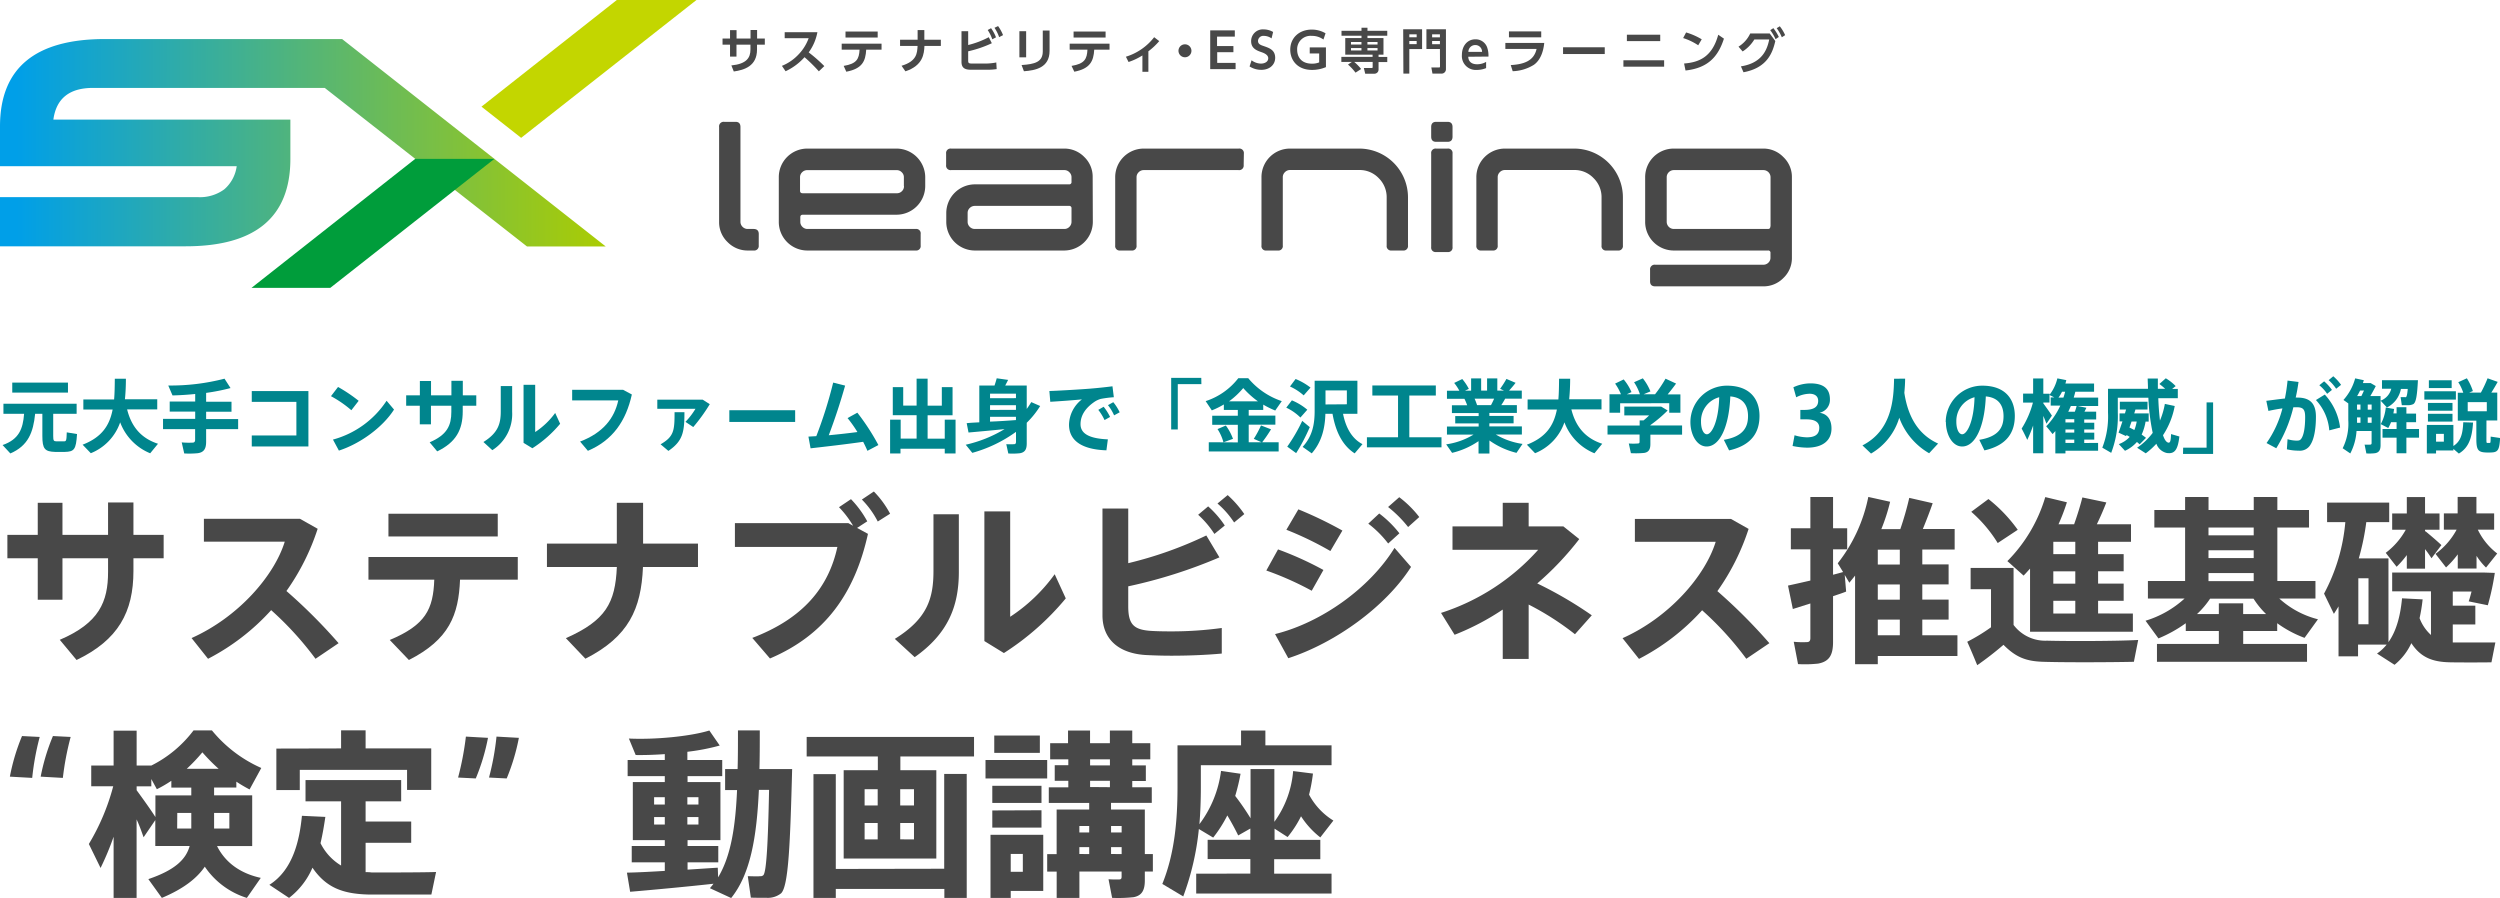
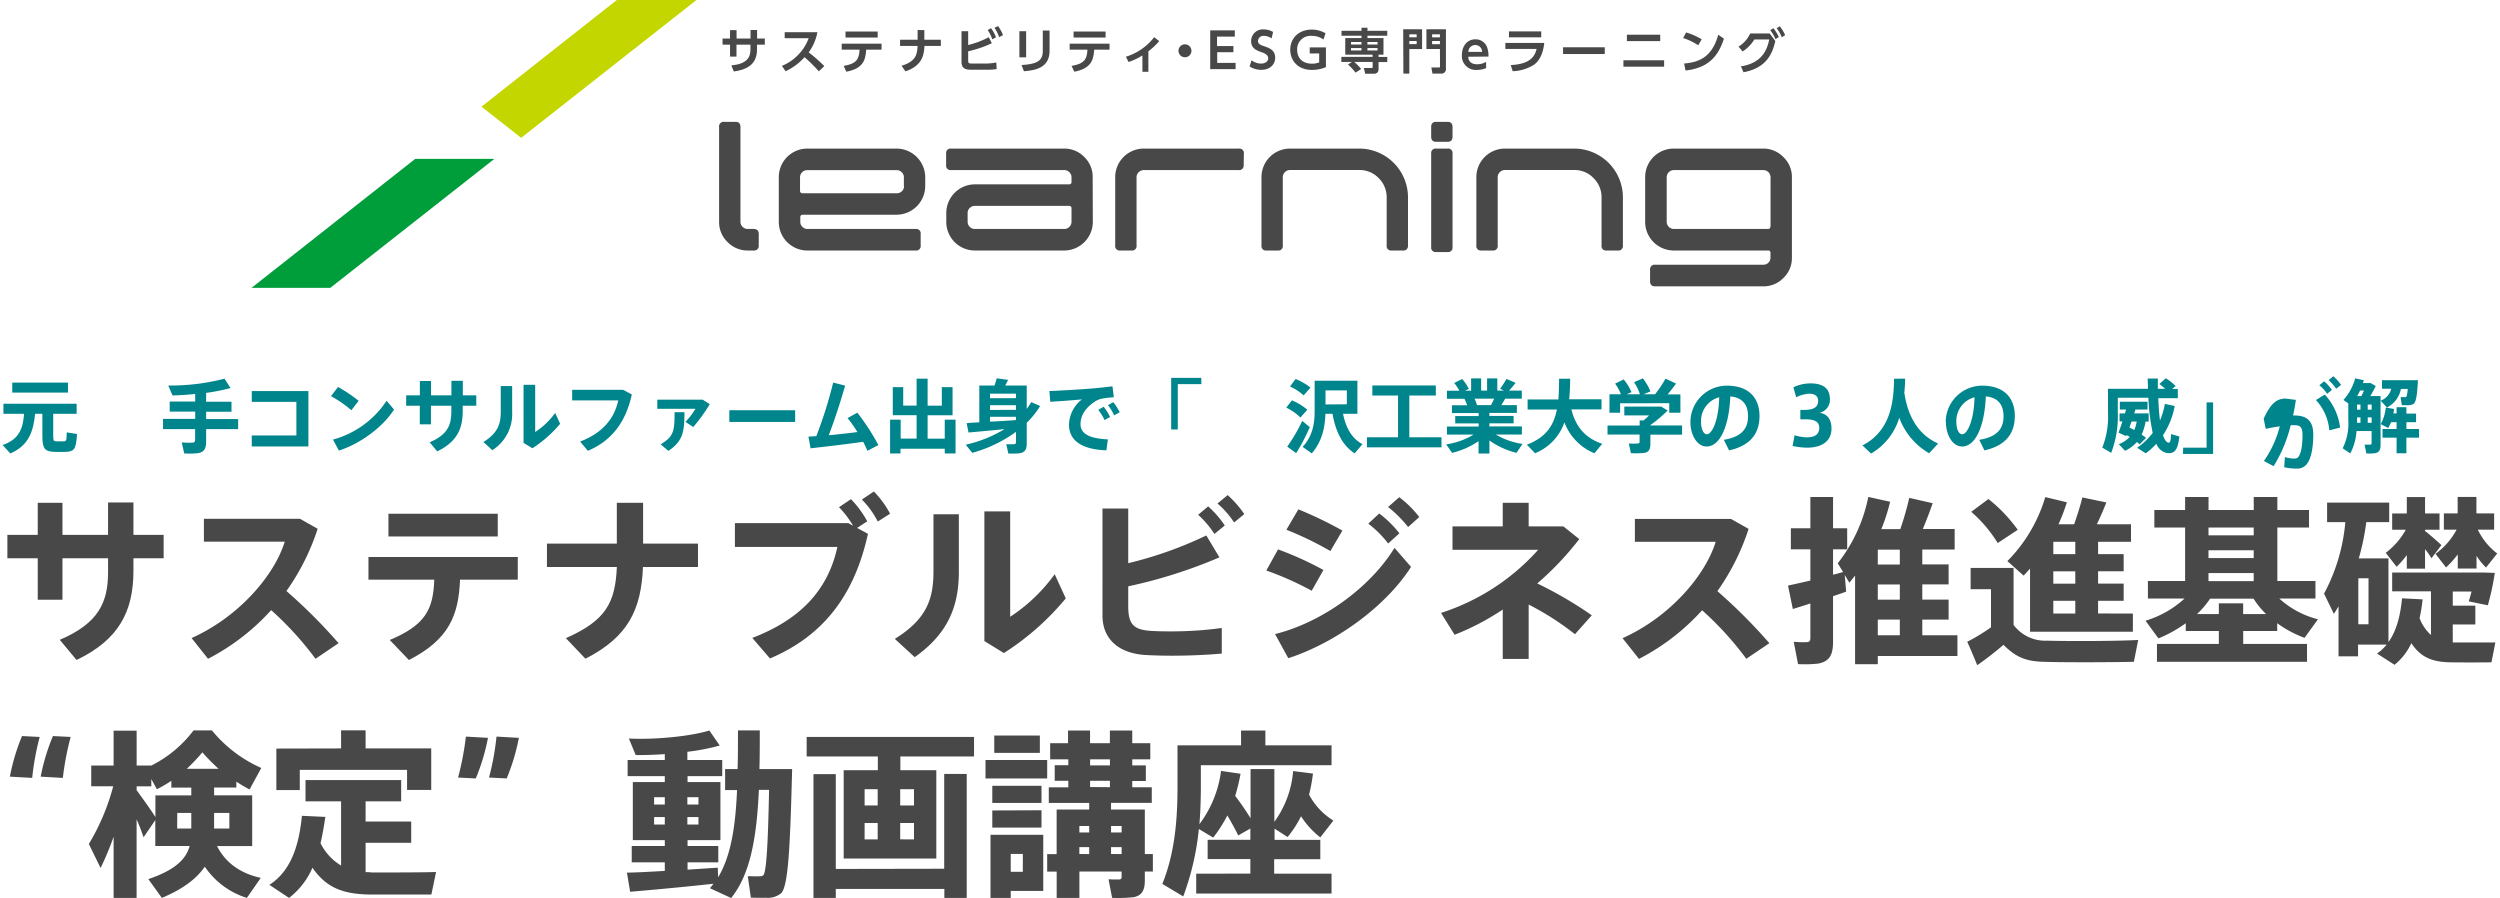
<svg xmlns="http://www.w3.org/2000/svg" viewBox="0 0 640.38 230.09">
  <defs>
    <style>.cls-1{fill:#484848;}.cls-2{fill:url(#新規グラデーションスウォッチ_6);}.cls-3{fill:#009d3b;}.cls-4{fill:#c3d600;}.cls-5{fill:#00858d;}</style>
    <linearGradient id="新規グラデーションスウォッチ_6" x1="4.25" y1="36.57" x2="154.5" y2="36.57" gradientUnits="userSpaceOnUse">
      <stop offset="0" stop-color="#009fe8" />
      <stop offset="1" stop-color="#aacc03" />
    </linearGradient>
  </defs>
  <g id="レイヤー_2" data-name="レイヤー 2">
    <g id="テキスト">
      <path class="cls-1" d="M195.91,9.87v1.57h-2V12.7c0,4.23-3.25,5.23-5.95,5.61l-.62-1.55c3.94-.39,4.89-2,4.89-4.08V11.44h-3.58V14.5H187V11.44h-1.92V9.87H187V7.72h1.67V9.87h3.58V7.68h1.68V9.87Z" />
      <path class="cls-1" d="M209.38,8.24a12.65,12.65,0,0,1-2.23,5.18,38.76,38.76,0,0,1,4,3.51l-1.4,1.34a40.63,40.63,0,0,0-3.67-3.62,15,15,0,0,1-4.85,3.6l-.94-1.38a12,12,0,0,0,4.41-3.09,11.64,11.64,0,0,0,2.44-4H201V8.24Z" />
      <path class="cls-1" d="M216.11,16.88c3.33-.55,3.94-1.76,4.07-4.15H215.6V11.19h10.21v1.54h-3.93c-.17,2.94-1,4.86-5.1,5.64Zm8.71-8.8V9.62h-8.24V8.08Z" />
      <path class="cls-1" d="M241,10.17v1.6h-4.2c-.1,2-.34,5-4.87,6.5l-1-1.42c3.94-1.17,4-3.26,4.11-5.08h-4.49v-1.6h4.5V7.7h1.72v2.47Z" />
      <path class="cls-1" d="M248,11.53a22.58,22.58,0,0,0,5.27-2l.79,1.54A29.09,29.09,0,0,1,248,13.14v2.35c0,.72.17.79,1.19.79h3.22A14.59,14.59,0,0,0,255.2,16l.1,1.7a16.35,16.35,0,0,1-2.43.17h-4c-1.36,0-2.58-.21-2.58-2V8H248Zm5.86-4.31a10.62,10.62,0,0,1,1.27,2.34l-.95.51A10.45,10.45,0,0,0,253,7.69Zm1.8-.54A10.29,10.29,0,0,1,256.93,9l-1,.51a10.07,10.07,0,0,0-1.19-2.39Z" />
      <path class="cls-1" d="M262.85,14.68h-1.73V8h1.73Zm6-1.65c0,4.35-3.64,5-6.57,5.22l-.6-1.59c3.36-.22,5.43-.76,5.43-3.5V7.82h1.74Z" />
      <path class="cls-1" d="M274.48,16.88c3.34-.55,3.95-1.76,4.07-4.15H274V11.19h10.21v1.54h-3.92c-.17,2.94-1.06,4.86-5.1,5.64Zm8.72-8.8V9.62H275V8.08Z" />
      <path class="cls-1" d="M294.16,18.39h-1.53V14.2a15.59,15.59,0,0,1-3.55,1.68l-.68-1.35a14.56,14.56,0,0,0,7.24-5l1.3,1a17.53,17.53,0,0,1-2.78,2.61Z" />
      <path class="cls-1" d="M305.19,13a1.66,1.66,0,1,1-1.66-1.65A1.67,1.67,0,0,1,305.19,13Z" />
      <path class="cls-1" d="M315.94,11.8v1.57h-4.15v2.74h4.71v1.6H310V7.78h6.3v1.6h-4.55V11.8Z" />
      <path class="cls-1" d="M325.71,9.84a3.4,3.4,0,0,0-1.95-.65,1.36,1.36,0,0,0-1.52,1.28c0,.83.68,1.07,1.49,1.34,1.43.5,2.91,1,2.91,3,0,1.76-1.41,3.08-3.56,3.08a5.57,5.57,0,0,1-3-.87l.51-1.58a4.05,4.05,0,0,0,2.39.85c1,0,1.88-.48,1.88-1.36s-1-1.32-1.79-1.59c-1.46-.49-2.59-1.11-2.59-2.81a3,3,0,0,1,3.22-3,4.85,4.85,0,0,1,2.41.66Z" />
      <path class="cls-1" d="M339,10.13A4.89,4.89,0,0,0,336,9.19a3.42,3.42,0,0,0-3.73,3.56c0,1.53.79,3.56,3.82,3.56a4.75,4.75,0,0,0,1.82-.33V13.69h-2.42V12.14h4.15v5.05a9,9,0,0,1-3.56.72c-3.8,0-5.58-2.55-5.58-5.18,0-3.05,2.31-5.15,5.5-5.15a6.86,6.86,0,0,1,3.54.95Z" />
      <path class="cls-1" d="M347.22,18.61a12.8,12.8,0,0,0-1.93-2.07l1-.68h-2.7v-1.3h8V14h-7V9.75h4.16V9.16h-5.12V7.89h5.12V7.11h1.53v.78h5.07V9.16h-5.07v.59h4.1V14h-1.26v.59h2.23v1.3h-2.23V17.8A1.06,1.06,0,0,1,352,18.88H349.7l-.35-1.46h2c.22,0,.26-.05.26-.32V15.86h-4.73a12.32,12.32,0,0,1,1.78,1.82Zm1.52-7.86h-2.68v.65h2.68Zm0,1.56h-2.68v.62h2.68Zm4.12-1.56h-2.59v.65h2.59Zm0,1.56h-2.59v.62h2.59Z" />
      <path class="cls-1" d="M359.43,7.5h4.84v5.06H361v6.3h-1.52ZM361,9.55h1.88V8.8H361Zm0,1.76h1.88V10.5H361Zm7.84,1.25h-3.46V7.5h5V17.66a1.13,1.13,0,0,1-1.22,1.2h-2.23l-.29-1.58h1.88c.29,0,.34,0,.34-.36Zm-2-3h2V8.8h-2Zm0,1.76h2V10.5h-2Z" />
      <path class="cls-1" d="M376.1,14.54c0,.48.19,1.92,2.26,1.92a4.52,4.52,0,0,0,2.31-.61v1.59a6,6,0,0,1-2.39.47,3.56,3.56,0,0,1-3.81-3.84c0-2.34,1.42-4,3.44-4a3.12,3.12,0,0,1,3,2,6.28,6.28,0,0,1,.36,2.42Zm3.53-1.26a1.7,1.7,0,0,0-1.75-1.74,1.74,1.74,0,0,0-1.75,1.74Z" />
      <path class="cls-1" d="M395.56,11c-.19,2-.89,4.35-2.64,5.59a10.81,10.81,0,0,1-5.44,1.65l-.5-1.57c3.25-.19,5.93-1,6.62-4.14h-8V11Zm-.77-2.95V9.57h-8.27V8.05Z" />
      <path class="cls-1" d="M411.06,12.11v1.73H400.38V12.11Z" />
      <path class="cls-1" d="M426.27,15.44v1.64H415.84V15.44Zm-1-6.55v1.64h-8.54V8.89Z" />
      <path class="cls-1" d="M435,11.6a15,15,0,0,0-3.86-1.85l.76-1.44a17.07,17.07,0,0,1,4,1.76Zm-3.62,4.67c3.7-.3,7.16-1.53,8.75-7.37l1.46,1c-1.48,4.59-4.05,7.52-9.84,8.16Z" />
      <path class="cls-1" d="M445.94,17c5.25-.84,6.67-4,7.25-6.89h-3.81a9.49,9.49,0,0,1-3,3.07l-1.06-1.23a7.83,7.83,0,0,0,3-3.37h5l1.43,1.93c-.71,3.1-2.14,6.88-8.15,8Zm8.31-9.79a11.57,11.57,0,0,1,1.4,2.26l-.84.57a10.63,10.63,0,0,0-1.36-2.31Zm1.65-.48A10.84,10.84,0,0,1,457.27,9l-.85.55a11,11,0,0,0-1.32-2.33Z" />
-       <path class="cls-2" d="M23.79,22.52h59.4L135,63.14h20.17L87.63,10H26.91Q0,10,0,32.39V42.57H60.63a9.46,9.46,0,0,1-3.17,5.92,10.48,10.48,0,0,1-6.87,2H0v12.6H47.55q26.83,0,26.83-22.4V30.64H13.67Q14.77,22.53,23.79,22.52Z" />
      <polygon class="cls-3" points="64.43 73.73 84.61 73.73 126.63 40.7 106.35 40.7 64.43 73.73" />
      <polygon class="cls-4" points="158 0 123.33 27.32 133.49 35.31 178.4 0 158 0" />
      <path class="cls-1" d="M194.35,62.87a1.17,1.17,0,0,1-1.34,1.3h-1.43a7.15,7.15,0,0,1-5.2-2.15,7,7,0,0,1-2.18-5.19V32.54a1.17,1.17,0,0,1,1.32-1.33h2.88c.85,0,1.27.44,1.27,1.33V56.78a1.79,1.79,0,0,0,.55,1.33,1.82,1.82,0,0,0,1.31.54H193c.91,0,1.36.43,1.36,1.29Z" />
      <path class="cls-1" d="M237,47.69A7.38,7.38,0,0,1,229.69,55h-24c-.47,0-.69.21-.69.63V56.8a1.76,1.76,0,0,0,.54,1.31,1.8,1.8,0,0,0,1.33.54h27.68a1.13,1.13,0,0,1,1.28,1.29v2.93a1.14,1.14,0,0,1-1.28,1.3H206.83a7.32,7.32,0,0,1-7.34-7.36V45.36a7.31,7.31,0,0,1,7.34-7.3h22.86A7.38,7.38,0,0,1,237,45.37Zm-5.47,0v-2.3a1.71,1.71,0,0,0-.55-1.27,1.75,1.75,0,0,0-1.28-.54h-22.9a1.82,1.82,0,0,0-1.33.54,1.73,1.73,0,0,0-.54,1.27v3.47c0,.42.23.64.69.64h24.08A1.75,1.75,0,0,0,231,49,1.71,1.71,0,0,0,231.56,47.68Z" />
      <path class="cls-1" d="M279.93,56.81a7.36,7.36,0,0,1-7.34,7.36H249.74a7.34,7.34,0,0,1-7.35-7.34V54.56a7.37,7.37,0,0,1,7.36-7.34h24.07a.57.57,0,0,0,.65-.64V45.4a1.75,1.75,0,0,0-.55-1.28,1.73,1.73,0,0,0-1.28-.55h-29a1.14,1.14,0,0,1-1.29-1.29V39.35a1.14,1.14,0,0,1,1.29-1.29h28.91a7.11,7.11,0,0,1,5.18,2.14,7,7,0,0,1,2.16,5.16Zm-5.46,0V53.37a.57.57,0,0,0-.65-.63H249.74a1.83,1.83,0,0,0-1.33.53,1.72,1.72,0,0,0-.55,1.27v2.25a1.77,1.77,0,0,0,.55,1.32,1.8,1.8,0,0,0,1.33.54h22.9a1.75,1.75,0,0,0,1.28-.54A1.8,1.8,0,0,0,274.47,56.79Z" />
      <path class="cls-1" d="M318.57,42.28a1.16,1.16,0,0,1-1.33,1.29H293a1.79,1.79,0,0,0-1.33.55,1.74,1.74,0,0,0-.54,1.28V62.88a1.14,1.14,0,0,1-1.28,1.29h-2.91a1.14,1.14,0,0,1-1.28-1.29V45.36a7.32,7.32,0,0,1,7.34-7.3h24.29a1.16,1.16,0,0,1,1.33,1.29Z" />
      <path class="cls-1" d="M360.66,62.88a1.15,1.15,0,0,1-1.31,1.29h-2.88a1.13,1.13,0,0,1-1.27-1.29V50.62a6.85,6.85,0,0,0-2.05-5,6.73,6.73,0,0,0-5-2.07H330.47a1.77,1.77,0,0,0-1.33.55,1.75,1.75,0,0,0-.55,1.28V62.88a1.13,1.13,0,0,1-1.28,1.29h-2.9a1.13,1.13,0,0,1-1.28-1.29V45.36a7.31,7.31,0,0,1,7.34-7.3h17.68a12.5,12.5,0,0,1,12.51,12.53Z" />
      <path class="cls-1" d="M372.07,35c0,.89-.43,1.33-1.28,1.33h-2.91c-.85,0-1.28-.44-1.28-1.33V32.54c0-.89.43-1.33,1.28-1.33h2.91c.85,0,1.28.44,1.28,1.33Zm0,28.28a1.13,1.13,0,0,1-1.28,1.28h-2.91a1.13,1.13,0,0,1-1.28-1.28V39.34a1.13,1.13,0,0,1,1.28-1.28h2.91a1.13,1.13,0,0,1,1.28,1.28Z" />
      <path class="cls-1" d="M415.71,62.88a1.15,1.15,0,0,1-1.32,1.29h-2.88a1.13,1.13,0,0,1-1.27-1.29V50.62a6.81,6.81,0,0,0-2.05-5,6.7,6.7,0,0,0-5-2.07H385.52a1.8,1.8,0,0,0-1.34.55,1.74,1.74,0,0,0-.54,1.28V62.88a1.14,1.14,0,0,1-1.28,1.29h-2.91a1.14,1.14,0,0,1-1.28-1.29V45.36a7.32,7.32,0,0,1,7.34-7.3H403.2a12.5,12.5,0,0,1,12.51,12.53Z" />
      <path class="cls-1" d="M459,66a7,7,0,0,1-2.17,5.2,7.09,7.09,0,0,1-5.17,2.15H424c-.89,0-1.33-.43-1.33-1.28V69.14A1.18,1.18,0,0,1,424,67.81h27.68a1.78,1.78,0,0,0,1.29-.52,1.72,1.72,0,0,0,.54-1.3V64.81a.56.56,0,0,0-.64-.64H428.76a7.34,7.34,0,0,1-7.35-7.36V45.36a7.31,7.31,0,0,1,7.34-7.3h22.86a7.08,7.08,0,0,1,5.17,2.14A7,7,0,0,1,459,45.36Zm-5.47-8V45.39a1.84,1.84,0,0,0-1.83-1.82h-22.9a1.82,1.82,0,0,0-1.33.54,1.75,1.75,0,0,0-.54,1.28V56.78a1.84,1.84,0,0,0,1.87,1.87h24.09C453.27,58.65,453.48,58.42,453.48,58Z" />
      <path class="cls-1" d="M9.67,137v-8.2H16V137H27.68v-8.29h6.5V137h7.74V143H34.18v3.25c0,10.54-3.89,17.68-14.57,22.81l-4.3-5.17c10.08-4.31,12.37-9.71,12.37-17.41V143H16v10.63H9.67V143H1.89V137Z" />
      <path class="cls-1" d="M86.73,164.75l-5.91,4a82.46,82.46,0,0,0-11.36-12.46,57.19,57.19,0,0,1-16.17,12.46l-4.22-5.31c12-5.36,21.17-15.94,23.87-24.69H52.23v-5.86h24.6l4.54,2.56a58.89,58.89,0,0,1-8,15.94A137.44,137.44,0,0,1,86.73,164.75Z" />
      <path class="cls-1" d="M104.74,169.06l-4.91-5.13c9.21-3.85,11.14-7.88,11.41-15.44H94.38v-5.82h38.25v5.82H117.84C117.47,157.52,115.09,163.79,104.74,169.06Zm22.76-37.47v5.82h-28v-5.82Z" />
      <path class="cls-1" d="M158,139.24V128.79h6.73v10.45h14.06v6H164.7c-.46,10.76-3.66,17.86-14.75,23.49l-5-5.26c10.22-4.54,12.65-9,13.06-18.23H140.1v-6Z" />
      <path class="cls-1" d="M217.3,134l1.23.68a25.17,25.17,0,0,0-3.62-4.76l3.07-2.06a25.86,25.86,0,0,1,4.17,5.68l-2.61,1.69,2.79,1.52c-3.39,15.29-11,25.92-25.1,31.92l-4.53-5.27c13.1-5,19.56-13,21.8-23.31H188.25V134ZM228,131.59l-3.16,2a22.63,22.63,0,0,0-4.07-5.63l3.07-2.06A24.31,24.31,0,0,1,228,131.59Z" />
      <path class="cls-1" d="M245.61,131.73v14.75c0,8.84-2.79,15.85-11.31,21.85l-5.09-4.68c8.43-5.22,9.9-10.49,9.9-17.45V131.73Zm13.15-.74v27a43.18,43.18,0,0,0,11.4-10.9l2.84,6.19a68.12,68.12,0,0,1-15.85,14l-5-3.07V131Z" />
      <path class="cls-1" d="M312.36,142.77A126.92,126.92,0,0,1,289,150.19v5.08c0,4.58,1.33,6,5.64,6.32,1.23.09,3.11.14,5.17.14a94.5,94.5,0,0,0,13.15-.87v6.55c-3.94.37-8.71.55-12.87.55-2.61,0-4.95-.09-6.69-.18-7-.46-11-4.17-11-10.17V130.26H289v14a100,100,0,0,0,20-7.1Zm-2.89-13.06a25.51,25.51,0,0,1,4.26,4.9l-2.66,2.16a24.43,24.43,0,0,0-4.16-4.91Zm5-2.89a27.1,27.1,0,0,1,4.26,4.86l-2.61,2.15a22.66,22.66,0,0,0-4.26-4.85Z" />
      <path class="cls-1" d="M339,146l-3,5.32a79.77,79.77,0,0,0-11.63-5.18l3-5.41A84.73,84.73,0,0,1,339,146Zm18.23-5.63,4.21,4.85C355,155.32,342.14,164.66,330,168.6l-3.39-6.18C338.61,159.44,350.93,150.55,357.21,140.34Zm-13.38-4.45-3.07,5.23a84.34,84.34,0,0,0-11.27-5.45l3.07-5.23A101.21,101.21,0,0,1,343.83,135.89Zm9.44-4.39a27.31,27.31,0,0,1,5.17,5.08l-2.88,2.61a26.62,26.62,0,0,0-5.09-5.08Zm5.13-4.17a27.11,27.11,0,0,1,5.13,5.08L360.69,135a30.74,30.74,0,0,0-5.13-5.13Z" />
      <path class="cls-1" d="M407.74,157.61l-4.31,4.85a71.67,71.67,0,0,0-11.86-7.6v13.92h-6.64V156.14a64.89,64.89,0,0,1-12.33,6.46L369.12,157A56.53,56.53,0,0,0,394,140.84H372.06v-6h12.87v-6.05h6.64v6.05h8.89l4.07,3.25a76.2,76.2,0,0,1-10.76,11.36A101.36,101.36,0,0,1,407.74,157.61Z" />
      <path class="cls-1" d="M453.23,164.75l-5.91,4A81.94,81.94,0,0,0,436,156.32a56.91,56.91,0,0,1-16.17,12.46l-4.21-5.31c12-5.36,21.16-15.94,23.86-24.69h-20.7v-5.86h24.6l4.53,2.56a58.89,58.89,0,0,1-8,15.94A137.44,137.44,0,0,1,453.23,164.75Z" />
      <path class="cls-1" d="M469.54,152.71v11.72c0,3.3-.91,5-3.8,5.55a31.1,31.1,0,0,1-5.17.13l-1.1-5.72a23.51,23.51,0,0,0,3.34.09c.73,0,.92-.41.92-1.06v-8.84L459.24,156,458,150c1.47-.32,3.53-.78,5.73-1.29v-8h-5v-5.4h5v-8h5.81v8h3.62v5.4h-3.62v6.51c.92-.23,1.75-.46,2.57-.69l-1.37-2.24a40.25,40.25,0,0,0,7.83-17l5.59,1.24a49,49,0,0,1-2.25,7h4.86a78.68,78.68,0,0,0,2.29-8l6,1.37c-.69,2-1.56,4.26-2.52,6.6h8.15v5.27H492.4v3.8h6.74v5.13H492.4v3.89h6.74v5.13H492.4v4h9v5.31H481v2.11h-5.82V147.44c-.45.59-1,1.23-1.46,1.83l-1.19-2,.36,4.26C471.93,151.93,470.78,152.29,469.54,152.71ZM481,144.6h5.64v-3.8H481Zm0,9h5.64v-3.89H481Zm5.64,9.12v-4H481v4Z" />
      <path class="cls-1" d="M524.34,164.11c5.08.14,17.36.14,23.36-.18l-1.1,5.59c-5.73.13-17.59.18-23.23,0-4.35-.13-7-1.14-10.17-4.35a82.29,82.29,0,0,1-6.73,5.22c-.82-2-1.65-4-2.56-6a47.23,47.23,0,0,0,6.09-3.71v-9.76h-5.22v-5.45h11v14.61A10.16,10.16,0,0,0,524.34,164.11Zm-15-36.28a38.46,38.46,0,0,1,7.51,7.88l-5.13,3.39a34.76,34.76,0,0,0-6.78-8Zm37,29.32v4.67H520V145.65c-.55.6-1.1,1.24-1.65,1.79l-4.16-3.71a39,39,0,0,0,9.71-16.4l5.54,1.33a51,51,0,0,1-2.15,5.63h4c.87-2.43,1.65-5,2.11-6.87l6.14,1.28c-.64,1.65-1.47,3.62-2.43,5.59h8.75v4.49h-8.43v3.16h6.55v4.4h-6.55v3.16h6.55v4.4h-6.55v3.25Zm-14.75-15.21v-3.16h-5.63v3.16Zm0,7.56v-3.16h-5.63v3.16Zm0,7.65V153.9h-5.63v3.25Z" />
      <path class="cls-1" d="M568.36,164.94v-3.3h-8.47l0-2a34.45,34.45,0,0,1-7,3.89L549.58,159a26,26,0,0,0,10-5.68h-9.39v-4.49h9.53v-13.7h-7.88v-4.49h7.88v-3.34h6v3.34h11.58v-3.34h6.05v3.34h8.11v4.49h-8.11v13.7h9.76v4.49h-9.26a23.12,23.12,0,0,0,9.9,5.31l-3.44,4.76a29.17,29.17,0,0,1-7-3.75v2h-8.71v3.3h16.35v4.58H552.51v-4.58Zm0-7.65v-2.75h6.23v2.75h5.87a21.54,21.54,0,0,1-3.21-3.94H566.12a22.34,22.34,0,0,1-3.35,3.94Zm8.93-20.16v-2H565.71v2Zm0,5.82v-2H565.71v2Zm0,5.91V146.8H565.71v2.06Z" />
      <path class="cls-1" d="M622.7,162.65V151.47h-9.94v-4.81h23.63l2.66.09a64.89,64.89,0,0,1-1.79,8.29l-4.9-1c.28-.78.5-1.65.73-2.52h-4.81v3.62h5.78v4.81h-5.78v4.62h.19c1.42,0,9,0,10.72,0l-1,5.08c-1.6.05-9,.05-10.67,0-4.49-.09-7.47-1.28-9.85-4.9a15.51,15.51,0,0,1-4.3,5.54l-4.49-2.88a12,12,0,0,0,2.47-2.29h-7.33v3h-5V155.32c-.37.64-.78,1.28-1.19,1.92l-2.52-5.18a47.35,47.35,0,0,0,5.45-18.32h-4.67v-5H612v5h-5.87a62.87,62.87,0,0,1-1.92,9.3h7.6v21.44c2.29-3.21,3.12-7.47,3.48-11.22l5.27.27a42.24,42.24,0,0,1-.78,4.81A11,11,0,0,0,622.7,162.65Zm-16-2.75V148.13h-2.61V159.9Zm18.69-20.29L622.83,143a25.38,25.38,0,0,0-1.65-2.34v5h-4.67v-3.48a24.05,24.05,0,0,1-2.61,3l-2.79-3.57a18.75,18.75,0,0,0,5.13-5.91h-3.48v-4.17h3.75v-4.21h4.67v4.21h3.71v4.17h-3.71v.46l.1-.09C622.74,137.27,624.39,138.69,625.35,139.61Zm14.29,2.15-2.88,3.62a16.23,16.23,0,0,1-2.43-3v3.25h-4.81V142a23.67,23.67,0,0,1-3,3.35l-2.7-3.48a18.55,18.55,0,0,0,5.41-6.19H626v-4.17h3.53v-4.21h4.81v4.21h4.54v4.17H634.7A16.89,16.89,0,0,0,639.64,141.76Z" />
      <path class="cls-1" d="M5.64,188.54l4.53.23a67.29,67.29,0,0,0-1.92,10.49l-5.72-.32A52.56,52.56,0,0,1,5.64,188.54Zm7.92,0,4.54.23a72.56,72.56,0,0,0-2,10.49l-5.68-.32A52.56,52.56,0,0,1,13.56,188.54Z" />
      <path class="cls-1" d="M66.8,224.87,63.23,230A20.3,20.3,0,0,1,52.46,222c-2,2.93-5.36,5.63-11,8L38,225.19c6.73-2.29,9.62-5,10.58-8.48h-8.8v-6.64l-3,4.4c-.46-1.28-1-2.89-1.79-4.58V230H29.1V214.33a71.05,71.05,0,0,1-3.34,8l-3-6.14A56.6,56.6,0,0,0,29,201.41H23.37V196.1H29.1v-8.93H35v8.93h3.76a30.74,30.74,0,0,0,10.81-9h4.72a34.21,34.21,0,0,0,12.64,9.62l-3,5.5c-1.15-.6-2.25-1.24-3.39-2v1.51H54.84v2H64.6v13h-9C57.87,221.25,61.94,223.81,66.8,224.87ZM49,203.75v-2H43.89V200a32.48,32.48,0,0,1-3.71,2.16l-1.42-2.61v1.87H35v1c1.74,2.38,3.62,5,4.81,6.87v-5.54Zm-3.62,8.48H49v-4H45.41ZM56,196.93a46.31,46.31,0,0,1-4.16-4.22,45.45,45.45,0,0,1-4,4.22Zm2.75,15.3v-4H54.84v4Z" />
      <path class="cls-1" d="M87.37,221.71V205.26H78.26v-5.45h24.5v5.45H93.65v5.18h11.68v5.45H93.65v7.51c.5,0,1,0,1.56.09,2.19,0,13.83,0,16.49-.13l-1.2,5.77c-2.56,0-13.69,0-16.26,0-6.55-.19-10.76-1.83-14.2-6.87a19.41,19.41,0,0,1-6,7.74L69,226.65c6.14-3.89,7.74-11.58,8.34-17.68l6,.28c-.32,2.15-.69,4.44-1.24,6.73A13.85,13.85,0,0,0,87.37,221.71Zm0-30v-4.63h6.28v4.63h16.81v10.63h-6.19V197.2H76.79v5.18h-6V191.75Z" />
      <path class="cls-1" d="M121.87,199.4l-4.53-.23a75.29,75.29,0,0,0,2-10.49L125,189A52.9,52.9,0,0,1,121.87,199.4Zm7.92,0-4.53-.23a67.18,67.18,0,0,0,1.92-10.49l5.73.32A52.9,52.9,0,0,1,129.79,199.4Z" />
      <path class="cls-1" d="M170.29,223.08v-2.2h-8.47v-4.17h8.47V215.2H162.1V200.32h8.19V198.8h-9.52v-4.12h9.52v-1.51c-2.61.18-5.17.27-7.46.23l-1.74-4.22c6.64.32,15.75-.55,20.61-2.06l2.66,3.85a54.08,54.08,0,0,1-8.29,1.6v2.11H185v4.12h-8.88v1.52h8.42V215.2h-8.42v1.51h7.87v4.17h-7.87v1.88c2.84-.18,5.54-.37,7.74-.5l.09,2.47c3.3-5.5,4.44-13,4.85-22.35h-3.06V197h3.2c.09-3.12.09-6.42.09-9.9h5.59c0,3.44,0,6.74-.09,9.9h8.38c-.5,18.82-.91,30-2.84,31.83a5.44,5.44,0,0,1-3.66,1.15c-.92,0-2.89,0-4.08-.05l-.78-5.49c1,0,2.43.09,3.12,0a1.06,1.06,0,0,0,.87-.27c.78-.83,1.19-8.16,1.46-21.85h-2.61c-.55,12.09-2.15,21.57-7.1,27.71l-5.45-2.52a12.73,12.73,0,0,0,.92-1.14c-6.51.73-15.9,1.6-21.35,2.06l-.82-4.9C163,223.49,166.58,223.31,170.29,223.08Zm-2.74-17h2.74v-1.88h-2.74Zm0,5.13h2.74v-1.92h-2.74Zm11.36-5.13v-1.88h-2.84v1.88Zm0,5.13v-1.92h-2.84v1.92Z" />
      <path class="cls-1" d="M224.86,197.29v-3.52H206.63v-5H249.5v5H230.63v3.52h9.21v22.63H216.11V197.29Zm17,25.24V198.25h5.77V230H241.9v-2.29H214.09V230h-5.72v-31.7h5.72v24.28Zm-20.39-16.21h3.35v-4.17h-3.35Zm0,8.7h3.35v-4.21h-3.35Zm12.65-8.7v-4.17h-3.53v4.17Zm0,8.7v-4.21h-3.53V215Z" />
      <path class="cls-1" d="M268.24,194.68v4.72h-15.8v-4.72Zm-9.34,19.15h8.33v14.38H258.9V230h-5.18V213.83h5.18Zm7.88-12.55v4.39h-12.6v-4.39Zm0,6.27V212h-12.6v-4.4Zm-.42-19.14v4.44H254.68v-4.44ZM262,223.31v-4.58H258.9v4.58Zm8.66-4.53V207.37H279v-1.7H268.65v-4h5V200h-3.48v-4h3.48V194.5H269v-4.12h4.58v-3.26h5.64v3.26h5.08v-3.26h5.73v3.26h4.62v4.12h-4.62v1.56h3.48v4h-3.48v1.6h5v4H284.59v1.7h8.66v11.41h2.06v4.48h-2.06v2.25c0,2.52-.73,3.89-2.84,4.31a36,36,0,0,1-5.54.18l-.92-4.77a27.27,27.27,0,0,0,2.75.05c.46,0,.6-.23.6-.69v-1.33H276.49V230h-5.82v-6.74h-2.43v-4.48Zm8.34-5.55v-1.65h-2.52v1.65Zm0,5.55V217h-2.52v1.75Zm5.31-22.72V194.5h-5.08v1.56Zm0,5.58V200h-5.08v1.6Zm3,11.59v-1.65h-2.71v1.65Zm0,5.55V217h-2.71v1.75Z" />
      <path class="cls-1" d="M320.28,223.77v-3.71H309.34v-4.95h10.94v-2.88L317.17,214c-.78-1.6-1.7-3.3-2.79-5.13a33.85,33.85,0,0,1-3.62,5.68l-3.67-2.2a69,69,0,0,1-4,17.27l-5.36-3.2c3.16-7.79,3.89-16.27,3.89-24.83V190.92H317.9v-3.8h6.23v3.8h16.95V196H307.6v5.54c0,3.16-.1,6.37-.37,9.58a28.6,28.6,0,0,0,5.54-13.65l5,.73a52.49,52.49,0,0,1-1.37,5.68,63.17,63.17,0,0,1,3.93,5.72V197h6.1v13.51a25.6,25.6,0,0,0,4.81-13l5.08.64a43.8,43.8,0,0,1-1,5.4,17.38,17.38,0,0,0,6.23,6.64l-3.35,4.31a21.8,21.8,0,0,1-4.94-5.41,27.73,27.73,0,0,1-3.44,5.32l-3.34-2.15v2.88H338.2v4.95H326.38v3.71h14.7v5.08H306.41v-5.08Z" />
      <path class="cls-5" d="M2.65,116.15.66,114c4.23-1.46,5.22-4.18,5.51-8H.88v-2.59H19.63V106h-6v5.65c0,1.24.14,1.38.8,1.4.51,0,1.37,0,1.95,0s.66-.16.72-2.3l2.63.43c-.25,4-.72,4.52-3.17,4.58-.73,0-1.74,0-2.42,0-2.69-.08-3.29-.78-3.29-4.11V106H9C8.51,110.73,7.26,114.16,2.65,116.15ZM17.41,98v2.56H3.14V98Z" />
-       <path class="cls-5" d="M40.47,113.67l-2,2.44a13.78,13.78,0,0,1-7.69-7.93,13.1,13.1,0,0,1-7.52,7.91l-2.1-2.18c5-1.93,6.91-5,7.69-9H21.35v-2.59h7.88c.14-1.64.16-3.41.18-5.3l2.84,0c0,1.83-.08,3.6-.25,5.26h8.28v2.59H32.56C33.75,109.62,36.42,112.35,40.47,113.67Z" />
      <path class="cls-5" d="M50,107.3v-1.87H43.47v-2.57H50v-1.94c-2,.21-4,.33-5.81.37l-1.09-2.54A55.21,55.21,0,0,0,57.51,97l1.54,2.4a51.5,51.5,0,0,1-6.25,1.24v2.26h6.5v2.57H52.8v1.87H61v2.59H52.8v3.22c0,1.75-.53,2.72-2.16,2.94a22.21,22.21,0,0,1-3.45.06l-.64-2.83a19.63,19.63,0,0,0,2.78.06c.49,0,.65-.29.65-.74v-2.71H41.76V107.3Z" />
      <path class="cls-5" d="M79,100.18v14.19H64.49v-2.82H75.92v-8.61H64.49v-2.76Z" />
      <path class="cls-5" d="M91.87,102.67,90,105.08a28.9,28.9,0,0,0-5.22-3.6l1.81-2.36A39.29,39.29,0,0,1,91.87,102.67Zm7.17,0,1.89,2.24c-2.89,4.54-8.65,8.74-14.12,10.51l-1.52-2.82A23.93,23.93,0,0,0,99,102.69Z" />
      <path class="cls-5" d="M107.55,101.27V97.59h2.86v3.68h5.22V97.55h2.92v3.72H122v2.66h-3.47v1.45c0,4.73-1.75,7.94-6.54,10.24l-1.93-2.32c4.52-1.93,5.55-4.36,5.55-7.81v-1.56h-5.22v4.76h-2.86v-4.76h-3.49v-2.66Z" />
      <path class="cls-5" d="M131.19,98.89v6.62a10.94,10.94,0,0,1-5.08,9.8l-2.28-2.09c3.78-2.35,4.44-4.71,4.44-7.84V98.89Zm5.9-.33v12.11a19.64,19.64,0,0,0,5.12-4.89l1.27,2.77a30.79,30.79,0,0,1-7.11,6.27l-2.26-1.38V98.56Z" />
      <path class="cls-5" d="M159.59,99.84l2.26,1.21c-1.52,6.86-4.93,11.73-11.26,14.43l-2-2.37c5.87-2.24,8.77-5.94,9.78-10.54H146.56V99.84Z" />
      <path class="cls-5" d="M180,102.38l1.81,1.15a44.45,44.45,0,0,1-4.23,5.86l-2-1.33a18.67,18.67,0,0,0,2.57-3.35h-9.78v-2.33Zm-4.68,3.21c0,5-.35,7.36-4.11,9.91l-2-1.69c3.46-2,3.58-3.57,3.58-8.22Z" />
      <path class="cls-5" d="M203.68,105.08v3H186.82v-3Z" />
      <path class="cls-5" d="M209.1,111.72A111.27,111.27,0,0,0,213.42,98l3.06.77c-1.19,4.23-2.59,8.48-4.19,12.72,2.45-.23,5.06-.52,7.34-.82a32,32,0,0,0-2.53-3.58l2.51-1.38A56.78,56.78,0,0,1,225,114l-2.81,1.48c-.29-.7-.66-1.48-1.09-2.31-4.59.66-9.73,1.24-13.47,1.67l-.55-3Z" />
      <path class="cls-5" d="M234.79,112.35v-6h-6.1V99.16h2.67v4.74h3.43V97h2.82v6.92h3.64V99.16H244v7.21h-6.39v6H242V107.5h2.77v8.65H242v-1.21H230.66v1.21H228V107.5h2.71v4.85Z" />
      <path class="cls-5" d="M250.85,108.18V98.75h3.9c.23-.68.43-1.34.56-1.85l2.92.41c-.21.43-.46.92-.74,1.44H263v6c.42-.58.81-1.15,1.16-1.75l2.28,1a22.57,22.57,0,0,1-3.44,4.29v5.3c0,1.48-.43,2.29-1.78,2.51a17.17,17.17,0,0,1-2.94.06l-.52-2.38a17.22,17.22,0,0,0,2,0c.37,0,.49-.25.49-.6v-2.56A35.11,35.11,0,0,1,249.06,116c-.56-.68-1.09-1.36-1.69-2.08a33.45,33.45,0,0,0,9.95-4c-3.25.33-6.86.66-9.23.87l-.47-2.39C248.48,108.3,249.61,108.24,250.85,108.18Zm9.39-6.19v-1.15H253.6V102Zm0,3v-1.19H253.6V105Zm0,2.65v-.88H253.6V108C255.9,107.91,258.31,107.75,260.24,107.6Z" />
      <path class="cls-5" d="M279.27,99.55c1.83-.15,4.11-.39,5.69-.6l.35,2.8a27.7,27.7,0,0,0-3.35.43,5.88,5.88,0,0,0-1.54.7c-2.36,1.6-3.64,3.51-3.64,5.77s1.92,3.68,7,3.89l-.37,2.81c-6.1-.2-9.58-2.36-9.58-6.57a8.44,8.44,0,0,1,3.31-6.48c-2,.21-5.63.47-8.11.62l-.23-2.76C271.65,100.06,277.09,99.73,279.27,99.55Zm3.43,4.64a13.64,13.64,0,0,1,1.65,2.61l-1.42.8a13.36,13.36,0,0,0-1.6-2.61Zm2.47-1.17a12.54,12.54,0,0,1,1.64,2.59l-1.43.78a12.15,12.15,0,0,0-1.57-2.61Z" />
      <path class="cls-5" d="M307.74,98.4h-6.05V110H300V96.79h7.71Z" />
-       <path class="cls-5" d="M317.07,113.32v-4.5h-6.56v-2.33h6.56V105h-3.58v-1.4a21,21,0,0,1-3.08,1.52l-1.58-2.37a17.37,17.37,0,0,0,8.36-5.87h2.55a19.08,19.08,0,0,0,8.59,5.87l-1.68,2.41a23,23,0,0,1-3.07-1.52V105h-3.72v1.45h6.83v2.33h-6.83v4.5h7.67v2.36h-17.9v-2.36ZM314,109a13.34,13.34,0,0,1,1.83,3.41l-2.44.89a11.82,11.82,0,0,0-1.52-3.39Zm8.23-6.19a22.44,22.44,0,0,1-3.77-3.41,20.5,20.5,0,0,1-3.65,3.41Zm3.35,7.16a36,36,0,0,1-2.31,3.37l-2.11-.93a27.3,27.3,0,0,0,1.85-3.43Z" />
      <path class="cls-5" d="M330.92,102.55a15.08,15.08,0,0,1,3.95,2.4l-1.77,2a13.15,13.15,0,0,0-3.62-2.53Zm2.65,5.26,1.93,1.6a47,47,0,0,1-3.49,6.66l-2.28-1.66A42.89,42.89,0,0,0,333.57,107.81Zm-1.7-10.73a16.11,16.11,0,0,1,3.82,2.2l-1.75,2A13.86,13.86,0,0,0,330.43,99ZM349,113.77l-2,2.36c-2.87-1.85-4.8-5.13-5.67-10.13h-1.83c-.1,3.62-.9,7.15-3.49,10.13l-2.34-1.66c2.5-2.71,3.08-5.76,3.08-9.21V97.53h10.95V106h-3.68C344.83,110,346.56,112.5,349,113.77Zm-4-10.21V100h-5.47v3.6Z" />
      <path class="cls-5" d="M358.11,112V101.31h-6.58V98.73h16.26v2.58H361V112h8.24v2.59H350.14V112Z" />
      <path class="cls-5" d="M390,113.71,388.45,116a20.3,20.3,0,0,1-6.93-3.17v3.35h-2.79V113a20.29,20.29,0,0,1-6.77,3l-1.52-2.18a18.33,18.33,0,0,0,7-2.49h-6.8v-2.07h8.12v-.8h-6v-1.89h6v-.76h-6.85v-2h3.91a15,15,0,0,0-.7-1.66h-4.48v-2.06h3.18a12.63,12.63,0,0,0-1.33-2l2.07-1a13.09,13.09,0,0,1,1.69,2.53l-1,.45h1.58V96.92h2.57v3.14h1.52V96.92h2.62v3.14h1.72l-1-.47a24.41,24.41,0,0,0,1.62-2.53l2.34,1c-.43.59-1.05,1.31-1.68,2h3.27v2.06h-4.26c-.27.51-.62,1.09-1,1.66h4v2h-7.05v.76h6.21v1.89h-6.21v.8h8.33v2.07h-6.69A18.62,18.62,0,0,0,390,113.71Zm-8.08-9.93c.29-.55.58-1.13.8-1.66h-5c.27.59.47,1.17.64,1.66Z" />
      <path class="cls-5" d="M410.42,113.67l-2,2.44a13.78,13.78,0,0,1-7.69-7.93,13.1,13.1,0,0,1-7.52,7.91l-2.1-2.18c5-1.93,6.9-5,7.69-9H391.3v-2.59h7.88c.14-1.64.16-3.41.18-5.3l2.84,0c0,1.83-.09,3.6-.25,5.26h8.28v2.59h-7.72C403.7,109.62,406.37,112.35,410.42,113.67Z" />
      <path class="cls-5" d="M420,109v-1.31h1a16.91,16.91,0,0,0,1.42-1.28h-6.35v-2.26h9.45l1.65,1a34.79,34.79,0,0,1-4.42,3.74v.1h8.12v2.35h-8.12v2.4c0,1.36-.43,2.1-1.62,2.28a22.42,22.42,0,0,1-3.37.06l-.54-2.48a15.67,15.67,0,0,0,2.32,0c.33,0,.44-.17.44-.43v-1.87h-8.21V109Zm-4.79-8a12.93,12.93,0,0,0-1.5-2.74l2.2-1.07a13,13,0,0,1,2,3.25l-1.23.56h3.39a12.82,12.82,0,0,0-1.5-3.09l2.24-1a13.26,13.26,0,0,1,1.95,3.35L421,101h2.94a31.93,31.93,0,0,0,2.69-4l2.7,1.25c-.58.82-1.34,1.79-2.16,2.78h3.27v4.7h-2.86v-2.44H415v2.44h-2.73V101Z" />
      <path class="cls-5" d="M433,108.1a9.36,9.36,0,0,1,9.34-9.31c6.14,0,8.36,3.68,8.36,7.75,0,3.92-1.75,7.48-7.79,8.83l-1.35-2.71c4.95-.82,6.2-3.21,6.2-6.06s-1.35-4.77-4.54-5.06c-.31,7.65-2.65,12.83-6.06,12.83-2.53,0-4.16-3.07-4.16-6.25Zm2.72-.06c0,1.89.66,3.2,1.5,3.2,1.23,0,3-3.22,3.16-9.49A6.3,6.3,0,0,0,435.72,108Z" />
      <path class="cls-5" d="M469.14,109.78c0,2.78-1.89,4.89-6.29,4.89a19.47,19.47,0,0,1-3.68-.43l.51-2.75a11.3,11.3,0,0,0,3.11.53c1.76,0,3.22-.49,3.22-2.46,0-1.4-1.09-2.14-3.26-2.14h-1.59V105h1c2.57,0,3.57-.83,3.57-2.33,0-1.21-.9-1.81-2.19-1.81a7.7,7.7,0,0,0-3.44.91l-.72-2.57a10.54,10.54,0,0,1,4.3-1c3.06,0,5.06,1.07,5.06,4.11a3.36,3.36,0,0,1-2.66,3.42C468,106,469.14,107.38,469.14,109.78Z" />
      <path class="cls-5" d="M487.8,100.62c1,6.63,3.92,10.85,8.65,13l-2.3,2.48A17.39,17.39,0,0,1,486.5,107a15.81,15.81,0,0,1-7.23,9.18l-2.2-2.09c7.58-3.87,8-11.9,8.1-17.08L488,97C488,98.11,487.92,99.34,487.8,100.62Z" />
      <path class="cls-5" d="M498.4,108.1a9.36,9.36,0,0,1,9.33-9.31c6.15,0,8.37,3.68,8.37,7.75,0,3.92-1.75,7.48-7.79,8.83L507,112.66c5-.82,6.21-3.21,6.21-6.06s-1.36-4.77-4.54-5.06c-.31,7.65-2.65,12.83-6.06,12.83-2.53,0-4.16-3.07-4.16-6.25Zm2.72-.06c0,1.89.65,3.2,1.5,3.2,1.23,0,3-3.22,3.16-9.49A6.3,6.3,0,0,0,501.12,108Z" />
-       <path class="cls-5" d="M537.43,113.46v2h-8.36v.67h-2.59v-5.71c-.23.27-.47.51-.7.78-.53-.66-1-1.29-1.64-2a18.73,18.73,0,0,0,3.61-5.3h-2.46v-2.1h.94l-1.25-.62v1.93H523.4v.21c.8,1.11,1.7,2.34,2.2,3.15l-1.4,2.07c-.21-.55-.48-1.27-.8-2v9.57h-2.61V109a36.29,36.29,0,0,1-1.5,3.68c-.46-1-.91-1.91-1.44-2.9a23.53,23.53,0,0,0,2.89-6.66h-2.52v-2.3h2.57V96.94h2.61v3.92H525v.27a11.16,11.16,0,0,0,2-4.21l2.28.45c-.06.31-.14.59-.22.88h7.34v2.1H531.6c-.13.51-.27,1-.41,1.5h6.26V104h-5.26l2.24.45c-.14.31-.31.66-.49,1h3v2h-3.06v.84h2.57V110h-2.57v.82h2.57v1.79h-2.57v.86Zm-8.88-11.61c.17-.49.31-1,.44-1.5h-.81a8.17,8.17,0,0,1-.9,1.5Zm2.78,6.37v-.84h-2.26v.84Zm0,2.59V110h-2.26v.82Zm0,2.65v-.86h-2.26v.86Zm.14-8a12.49,12.49,0,0,0,.46-1.46h-1.48c-.21.49-.44,1-.66,1.46Z" />
      <path class="cls-5" d="M557.06,104a20.34,20.34,0,0,1-3,7.48c.39,1.19.89,1.87,1.44,1.91.39,0,.56-.43.62-2.2l2.13.62c-.41,3.68-1.37,4.48-3.2,4.23a3.69,3.69,0,0,1-2.69-2.38,18.77,18.77,0,0,1-2.72,2.46l-2.22-1.43a16.76,16.76,0,0,0,4-3.81,53.43,53.43,0,0,1-1.11-9h-7.83v3.8a26.41,26.41,0,0,1-1.69,10.32l-2.28-1.33a22,22,0,0,0,1.46-9V99.59h10.24c0-.86-.06-1.73-.08-2.63h2.61c0,.9,0,1.79,0,2.63h1.87a16.09,16.09,0,0,0-1.48-1.23l1.64-1.46a12,12,0,0,1,2.53,2l-.9.72h1.45V102h-5c.08,2.18.23,4.09.43,5.72a19.27,19.27,0,0,0,1.25-4.26Zm-7.34,8.14-1.64,1.68c-.23-.2-.45-.41-.7-.61a9.07,9.07,0,0,1-3.06,2.26l-1.58-1.71a7,7,0,0,0,2.79-1.85c-.27-.16-.53-.33-.82-.47l-.1.27-1.94-.89c.29-.76.64-1.79,1-2.88h-.74V105.9h1.38c.1-.35.2-.7.29-1H543v-2h7.09v2H547c-.1.33-.21.68-.31,1h3.7V108h-.8a13.25,13.25,0,0,1-1,3.33A14.35,14.35,0,0,1,549.72,112.17Zm-3-2a9.87,9.87,0,0,0,.6-2.16H546c-.18.52-.35,1-.53,1.53C545.86,109.7,546.29,109.93,546.68,110.13Z" />
      <path class="cls-5" d="M559.22,114.67h6V103.08h1.67v13.2h-7.71Z" />
-       <path class="cls-5" d="M585.28,102.08a43.76,43.76,0,0,0,.68-4.59l2.81.35c-.18,1.36-.43,2.71-.72,4a3.1,3.1,0,0,1,.42,0c3.3,0,4.76,1.56,4.76,4.91s-.55,5.78-1.31,7a3.12,3.12,0,0,1-3.08,1.69,13.3,13.3,0,0,1-3.05-.35l.17-2.59a8.73,8.73,0,0,0,2.28.37c.64,0,.92-.06,1.23-.49.62-.85,1-2.76,1-5.55,0-2-.55-2.51-2.16-2.51l-.86,0a35.92,35.92,0,0,1-4.38,10.5l-2.49-1.33a27,27,0,0,0,4.07-8.88c-1.19.16-2.42.39-3.59.65l-.54-2.59C582,102.49,583.74,102.24,585.28,102.08Zm14.14,7.44-2.77.72a12.91,12.91,0,0,0-3.42-7.77l2.27-1.4A15.2,15.2,0,0,1,599.42,109.52Zm-4.09-11.84a11.62,11.62,0,0,1,2,2.2l-1.23,1a10.32,10.32,0,0,0-2-2.2Zm2.34-1.3a12,12,0,0,1,2,2.2l-1.26,1a10.7,10.7,0,0,0-1.93-2.2Z" />
+       <path class="cls-5" d="M585.28,102.08l2.81.35c-.18,1.36-.43,2.71-.72,4a3.1,3.1,0,0,1,.42,0c3.3,0,4.76,1.56,4.76,4.91s-.55,5.78-1.31,7a3.12,3.12,0,0,1-3.08,1.69,13.3,13.3,0,0,1-3.05-.35l.17-2.59a8.73,8.73,0,0,0,2.28.37c.64,0,.92-.06,1.23-.49.62-.85,1-2.76,1-5.55,0-2-.55-2.51-2.16-2.51l-.86,0a35.92,35.92,0,0,1-4.38,10.5l-2.49-1.33a27,27,0,0,0,4.07-8.88c-1.19.16-2.42.39-3.59.65l-.54-2.59C582,102.49,583.74,102.24,585.28,102.08Zm14.14,7.44-2.77.72a12.91,12.91,0,0,0-3.42-7.77l2.27-1.4A15.2,15.2,0,0,1,599.42,109.52Zm-4.09-11.84a11.62,11.62,0,0,1,2,2.2l-1.23,1a10.32,10.32,0,0,0-2-2.2Zm2.34-1.3a12,12,0,0,1,2,2.2l-1.26,1a10.7,10.7,0,0,0-1.93-2.2Z" />
      <path class="cls-5" d="M603.63,110.4a14.4,14.4,0,0,1-1.6,5.75l-1.95-1.33a14.16,14.16,0,0,0,1.44-7.17v-4.32l-1.24-.88a13.61,13.61,0,0,0,3-5.53l2.22.47-.24.74h2l1.3.76c-.39.78-.89,1.69-1.4,2.57h2.63V114c0,1.23-.37,1.91-1.42,2.09a12.84,12.84,0,0,1-2.22.06l-.45-2.26a11.74,11.74,0,0,0,1.42,0c.26,0,.37-.14.37-.41V110.4Zm.13-8.94h1.11c.22-.43.45-.95.67-1.42h-1c-.23.47-.48.95-.76,1.42Zm.88,6.84v-1.39h-.88v.74c0,.22,0,.43,0,.65Zm0-3.37v-1.31h-.88v1.31Zm2.86,0v-1.31h-1v1.31Zm0,3.37v-1.39h-1v1.39Zm3.92-3.92-1.62-1.75a4.38,4.38,0,0,0,2.73-3.06h-2.38V97.39h9.21c-.21,3.92-.48,5.75-1.22,6.14a3.29,3.29,0,0,1-1.35.27c-.35,0-1.15,0-1.56,0l-.31-2.07c.33,0,.88,0,1.13,0a.36.36,0,0,0,.24,0c.19-.1.35-.76.46-2.11H615A6.69,6.69,0,0,1,611.42,104.38Zm2.47,5.51v-1.75h-1.42a9.39,9.39,0,0,1-.72,1.5l-1.91-1a11.18,11.18,0,0,0,1.28-4.25l2.13.37c-.06.39-.1.76-.18,1.13h.82V104.3h2.51v1.64h2.48v2.2H616.4v1.75h3.24v2.22H616.4v4h-2.51v-4h-3.6v-2.22Z" />
-       <path class="cls-5" d="M629.08,100.23v2.13H621v-2.13Zm-5,8.61h4.36v5.4c2-1.25,2.4-3.33,2.53-6.08l2.51.08c-.25,3.72-1,6.37-3.64,7.94l-1.4-1.2v.41H624v.76h-2.36v-7.31H624Zm4.13-5.63v2h-6.29v-2Zm0,2.79v2h-6.29v-2ZM628,97.41v2h-5.84v-2Zm-2,15.72v-2H624v2Zm10.9-.78c0,1,0,1.11.27,1.11h.57c.21,0,.23-.1.25-1.62,2.38.35,2.4.35,2.42.37-.2,3.23-.61,3.66-2.48,3.7h-1c-2.2-.06-2.61-.66-2.61-3.56v-4.6h-4.75V100.6h1.4a11.83,11.83,0,0,0-1.28-2.7l2.2-1a13.9,13.9,0,0,1,1.54,3.27l-.94.39h3a31.48,31.48,0,0,0,1.71-3.66l2.59.92c-.46.82-1,1.77-1.63,2.74h1.52v7.15h-2.77Zm-4.79-7H637V103h-4.89Z" />
    </g>
  </g>
</svg>